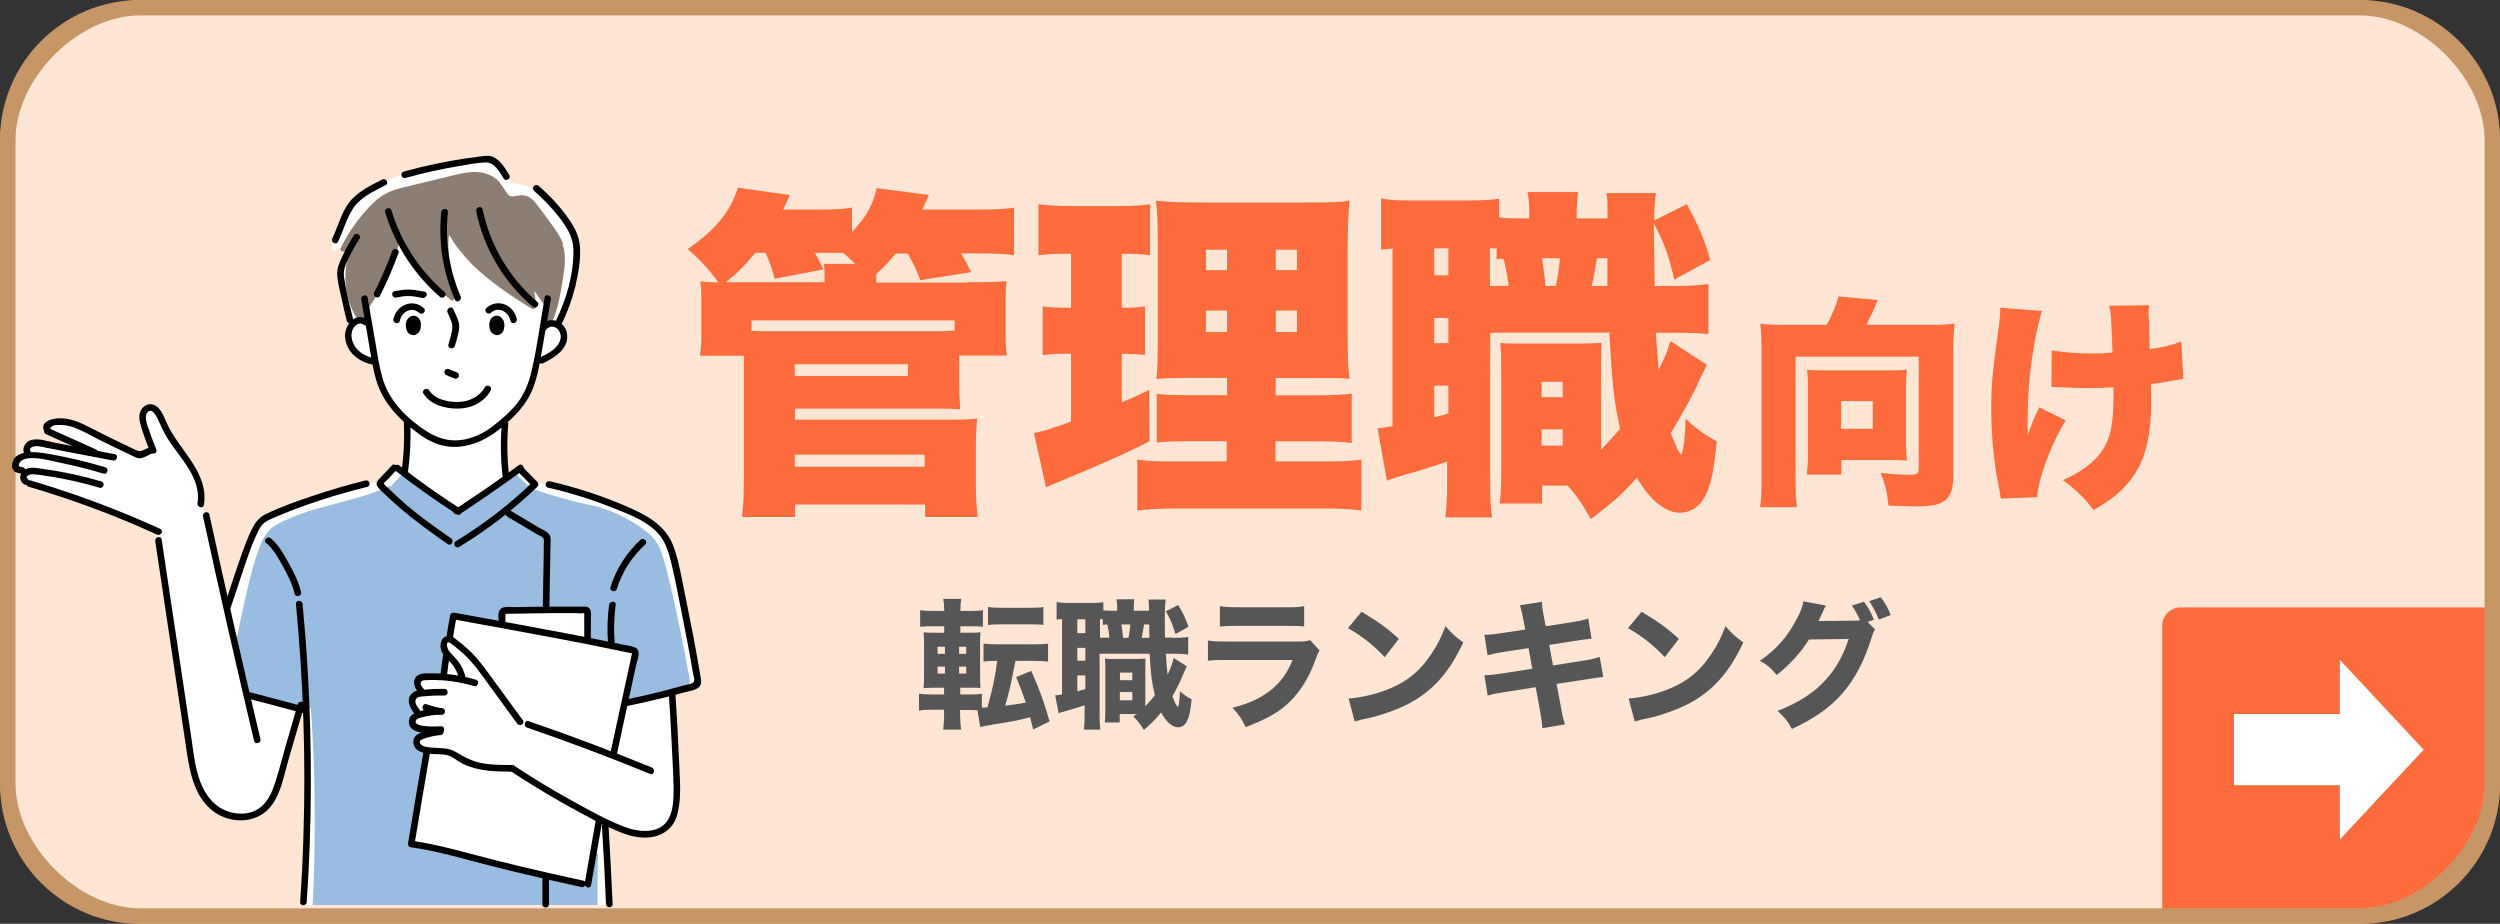
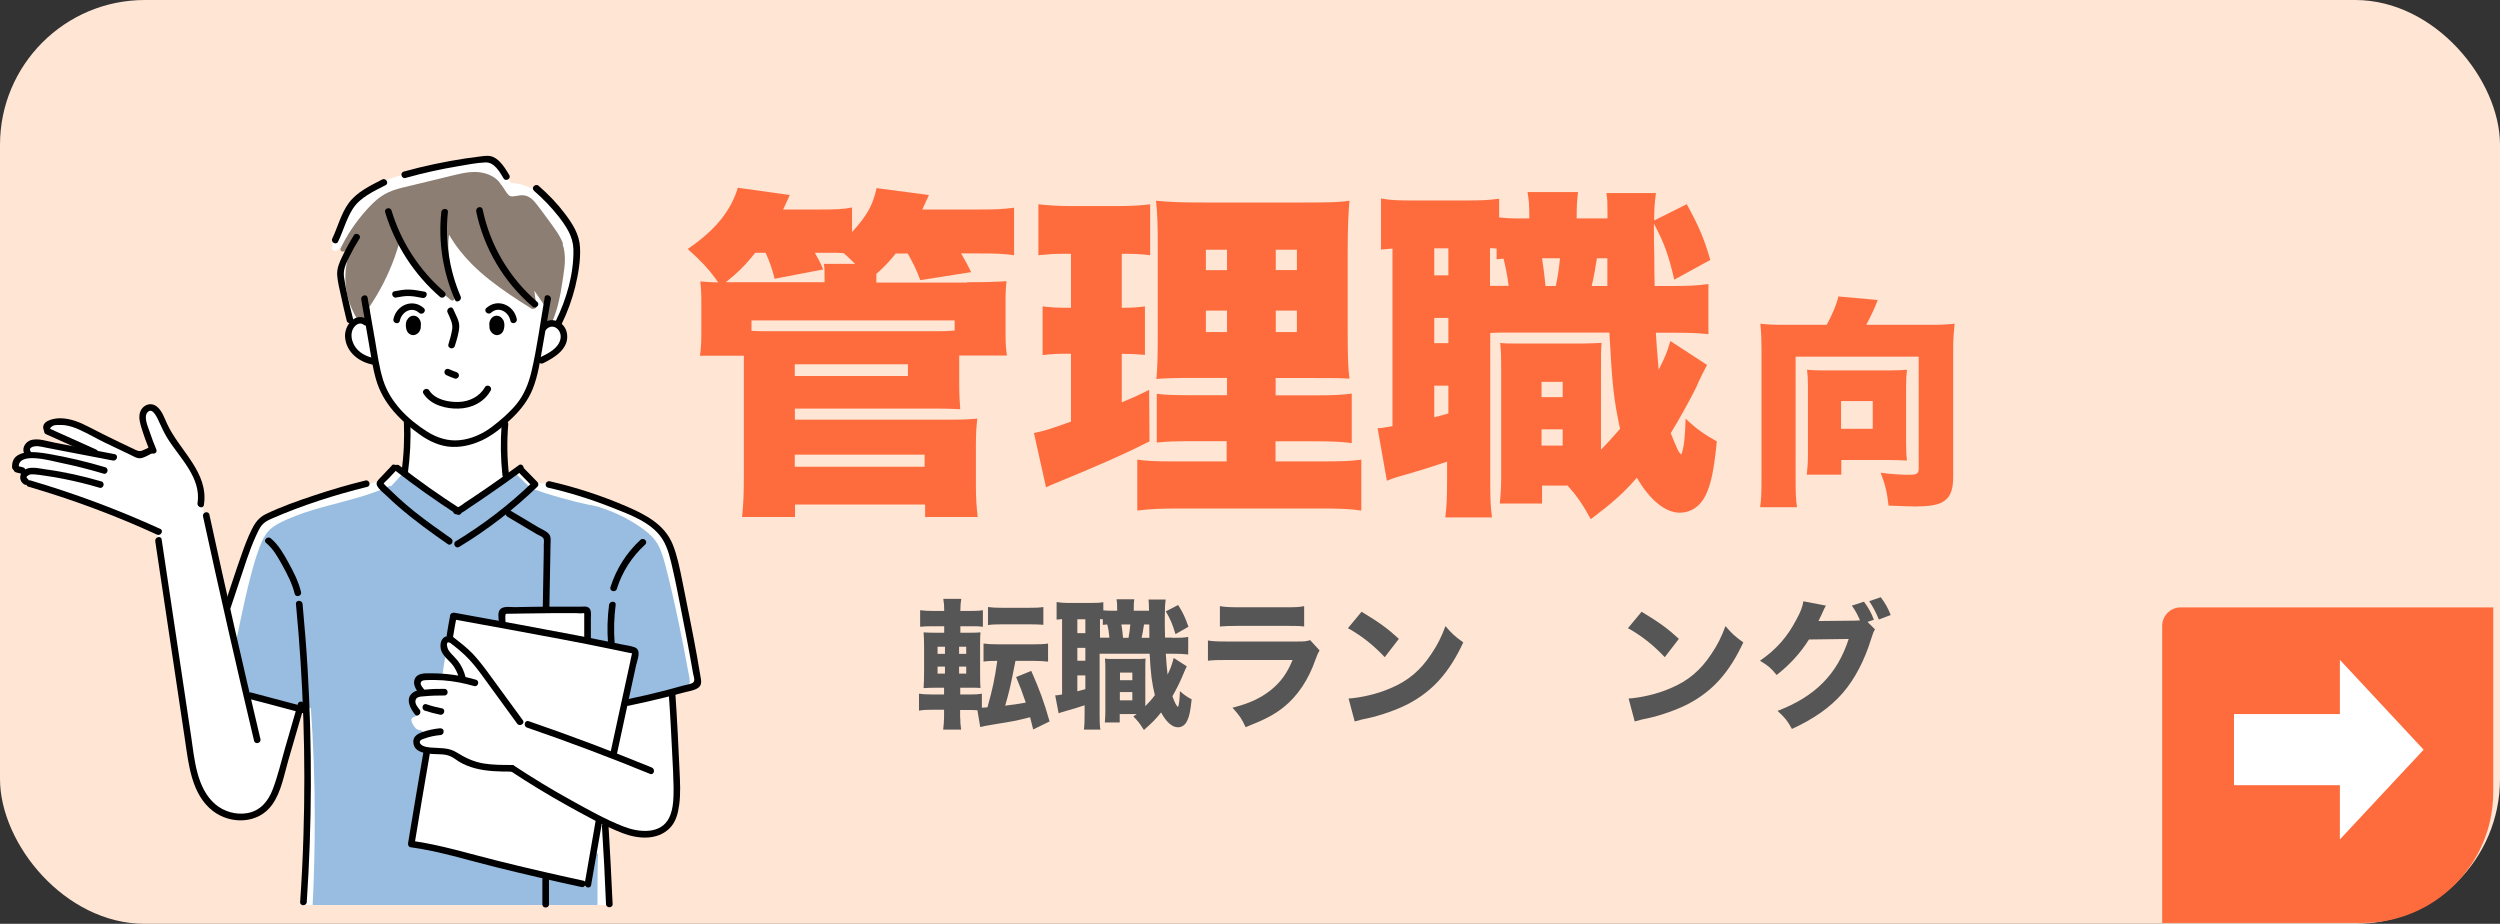
<svg xmlns="http://www.w3.org/2000/svg" id="_レイヤー_2" data-name="レイヤー 2" viewBox="0 0 196.41 72.58">
  <rect x="0" y="0" width="196.41" height="72.58" fill="#333333" stroke="none" />
  <defs>
    <style>
      .cls-1 {
        fill: #fe6c3d;
      }

      .cls-2 {
        fill: #8c7e73;
      }

      .cls-3 {
        fill: #99bde0;
      }

      .cls-4 {
        fill: #fff;
      }

      .cls-5 {
        fill: #c69666;
      }

      .cls-6 {
        fill: #ffe5d4;
      }

      .cls-7 {
        fill: #565656;
      }
    </style>
  </defs>
  <g id="_レイヤー_1-2" data-name="レイヤー 1">
    <g>
      <g>
        <rect class="cls-6" x="0" width="196.41" height="72.58" rx="11.38" ry="11.38" />
        <path class="cls-1" d="M171.32,47.72h24.56v14.5c0,5.68-4.61,10.29-10.29,10.29h-15.72v-23.34c0-.8.65-1.45,1.45-1.45Z" />
        <polygon class="cls-4" points="190.41 58.9 183.83 51.84 183.83 56.1 175.51 56.1 175.51 61.69 183.83 61.69 183.83 65.95 190.41 58.9" />
-         <path class="cls-5" d="M185.41,1.21c4.85,0,9.79,4.94,9.79,9.79v50.57c0,4.85-4.94,9.79-9.79,9.79H11.01c-4.85,0-9.79-4.94-9.79-9.79V11.01C1.21,6.16,6.16,1.21,11.01,1.21M185.41,0H11.01C4.93,0,0,4.93,0,11.01v50.57c0,6.08,4.93,11.01,11.01,11.01h174.4c6.08,0,11.01-4.93,11.01-11.01V11.01C196.41,4.93,191.49,0,185.41,0h0Z" />
      </g>
      <g>
        <path class="cls-7" d="M75.44,56.36c0,.34.02.62.07.96h-1.41c.04-.34.07-.64.07-1.02v-.54h-.86c-.48,0-.76.01-1.11.07v-1.33c.31.04.51.06,1.03.06h.94v-.53h-.48c-.51,0-.74.01-1.13.03.03-.4.04-.76.04-1.31v-1.88c0-.55-.01-.8-.04-1.19.35.03.51.03,1.12.03h.5v-.51h-.85c-.5,0-.69.01-1.04.04v-1.3c.31.04.55.06,1.12.06h.77v-.09c0-.32-.02-.56-.07-.86h1.41c-.04.26-.07.53-.07.86v.09h.67c.56,0,.79-.01,1.1-.06v1.3c-.33-.04-.45-.04-1.02-.04h-.75v.51h.68c.52,0,.69-.01.9-.03-.02.22-.03.46-.03,1.09v2.05c0,.71.01.98.03,1.23-.24-.02-.4-.02-.95-.02h-.64v.53h.81c.41,0,.57-.01.89-.06v1.1l.44-.03c.42-1.53.55-2.12.77-3.65-.53,0-.75.01-1.08.06v-1.42c.32.04.62.06,1.13.06h2.82c.51,0,.8-.01,1.12-.06v1.42c-.32-.03-.66-.06-1.12-.06h-1.44q-.03.17-.2,1c-.15.79-.34,1.62-.61,2.52.73-.09.88-.11,1.62-.24-.29-.85-.43-1.22-.76-2.01l1.19-.48c.68,1.54,1,2.43,1.44,3.97l-1.29.63c-.12-.48-.13-.54-.24-.96-1.16.29-1.33.32-2.71.54-.8.13-.96.17-1.21.23l-.22-1.32c-.2-.01-.4-.02-.68-.02h-.68v.6ZM73.66,50.81v.56h.58v-.56h-.58ZM73.66,52.37v.55h.58v-.55h-.58ZM75.91,51.37v-.56h-.56v.56h.56ZM75.91,52.92v-.55h-.56v.55h.56ZM77.62,47.69c.31.04.55.06,1.1.06h2.15c.55,0,.79-.01,1.1-.06v1.4q-.12,0-.26-.02c-.15-.01-.47-.02-.84-.02h-2.15c-.52,0-.79.01-1.1.06v-1.41Z" />
        <path class="cls-7" d="M92.11,50.11c.68,0,.87-.01,1.24-.07v1.38c-.37-.04-.56-.06-1.24-.06h-.52c.04.69.09,1.22.14,1.64.24-.51.32-.7.48-1.31l1.03.66c-.1.2-.13.26-.33.74-.21.51-.52,1.12-.8,1.61.2.54.29.72.44.85.08-.17.12-.54.15-1.25.3.27.58.47.92.64-.09.89-.18,1.33-.34,1.66-.15.35-.42.54-.74.54-.45,0-.93-.43-1.32-1.17-.42.53-.69.8-1.35,1.38-.33-.52-.48-.72-.83-1.06.12-.08.15-.11.26-.19h-1.33v.66h-1.17c.03-.33.04-.58.04-.95v-3.11c0-.48,0-.59-.03-.96.19.03.3.03.67.03h1.84c.28,0,.4,0,.68-.03-.02.26-.02.39-.02.96v2.78c.32-.33.52-.55.75-.86-.23-.95-.33-1.67-.41-3.26h-3.93v4.76c0,.62.01.89.06,1.2h-1.29c.04-.34.05-.66.05-1.21v-.7c-.47.15-.91.3-1.34.41-.52.15-.54.15-.7.22l-.27-1.41c.11,0,.22-.01.54-.07v-5.92c-.19.01-.28.02-.43.04v-1.38c.25.04.51.07,1,.07h1.65c.52,0,.74-.01,1.02-.06v.64c.18.02.36.03.59.03h.5c0-.52-.01-.64-.05-.9h1.39c-.03.26-.04.41-.04.9h1.2c-.01-.56-.01-.62-.04-.88h1.35c-.05.4-.07.6-.07,1.57,0,.45,0,.74.02,1.42h.56ZM84.64,49.74h.63v-1.09h-.63v1.09ZM84.64,51.91h.63v-1.01h-.63v1.01ZM84.64,54.31c.26-.07.33-.08.63-.17v-1.08h-.63v1.24ZM87.16,50.11c-.04-.43-.08-.72-.17-1.05-.15.01-.2.01-.35.03v-.44c-.1,0-.13,0-.22-.01v1.46h.74ZM87.98,55.02h.98v-.65h-.98v.65ZM87.99,53.44h.97v-.6h-.97v.6ZM88.66,50.11c.07-.35.11-.69.14-1.05h-.7c.05.32.09.54.13,1.05h.43ZM90.3,50.11c0-.14,0-.48-.01-1.05h-.41c-.07.44-.11.69-.19,1.05h.61ZM92.56,47.53c.4.64.55.98.81,1.71l-1.02.58c-.26-.85-.38-1.13-.76-1.79l.97-.5Z" />
        <path class="cls-7" d="M94.9,50.32c.47.07.68.08,1.66.08h5.3c.64,0,.75-.01,1.07-.11l.74.81c-.12.2-.17.31-.31.69-.56,1.62-1.41,2.88-2.5,3.76-.75.6-1.5.99-3,1.58-.3-.65-.45-.88-1.03-1.53,1.33-.34,2.17-.73,2.98-1.36.8-.64,1.3-1.32,1.74-2.39h-5.01c-.9,0-1.23.01-1.64.06v-1.6ZM95.83,47.62c.4.07.76.09,1.52.09h3.61c.89,0,1.1-.01,1.5-.09v1.6c-.37-.04-.54-.05-1.47-.05h-3.66c-.7,0-1.14.02-1.49.05v-1.6Z" />
        <path class="cls-7" d="M106.97,48.06c1.42.86,2.05,1.32,2.93,2.13l-1.11,1.44c-.91-.97-1.84-1.69-2.89-2.28l1.08-1.3ZM105.94,54.88c1.01-.07,2.27-.36,3.28-.8,1.4-.58,2.38-1.41,3.23-2.7.5-.74.79-1.33,1.11-2.19.52.6.72.79,1.4,1.28-1.09,2.35-2.39,3.81-4.3,4.82-.88.46-2.15.91-3.2,1.14q-.28.05-.48.1c-.25.06-.32.08-.55.15l-.48-1.8Z" />
-         <path class="cls-7" d="M119.71,48.82q-.17-.91-.3-1.27l1.73-.27c.01.35.05.67.17,1.27l.13.65,1.94-.3c.71-.11.97-.17,1.4-.3l.26,1.58q-.48.04-1.39.18l-1.94.31.3,1.61,2.2-.35c.73-.11,1.02-.18,1.47-.32l.28,1.58q-.38.02-1.44.2l-2.23.34.31,1.64c.15.86.21,1.1.35,1.54l-1.78.3c-.01-.32-.08-.84-.21-1.54l-.31-1.68-2.38.37c-.68.11-.93.15-1.39.29l-.26-1.6c.45-.01.73-.04,1.45-.15l2.31-.36-.29-1.62-1.72.26c-.77.12-.89.15-1.5.3l-.25-1.61c.48-.01.68-.03,1.49-.15l1.72-.26-.12-.63Z" />
        <path class="cls-7" d="M128.97,48.06c1.42.86,2.05,1.32,2.93,2.13l-1.11,1.44c-.91-.97-1.84-1.69-2.89-2.28l1.08-1.3ZM127.94,54.88c1.01-.07,2.27-.36,3.28-.8,1.4-.58,2.38-1.41,3.23-2.7.5-.74.79-1.33,1.11-2.19.52.6.72.79,1.4,1.28-1.09,2.35-2.39,3.81-4.3,4.82-.88.46-2.15.91-3.2,1.14q-.28.05-.48.1c-.25.06-.32.08-.55.15l-.48-1.8Z" />
        <path class="cls-7" d="M147.3,49.46c-.11.17-.14.26-.28.69-.53,1.73-1.3,3.2-2.25,4.3-.99,1.13-2.24,2.01-3.99,2.82-.36-.66-.55-.89-1.13-1.42,2.97-1.14,4.69-2.88,5.59-5.65l-3.12.04c-.67,1.07-1.53,2-2.54,2.79-.46-.56-.66-.73-1.31-1.12,1.29-.89,2.16-1.88,2.88-3.27.32-.58.47-1,.53-1.4l1.77.34c-.05.08-.17.3-.32.66-.1.22-.14.31-.26.55l2.86-.03c.12,0,.23-.01.4-.02-.19-.44-.35-.75-.64-1.16l.95-.31c.37.51.54.81.78,1.42l-.5.17.59.59ZM147.76,46.92c.35.46.59.9.78,1.4l-.93.35c-.22-.55-.47-1.02-.76-1.44l.91-.31Z" />
      </g>
      <g>
        <g>
          <path class="cls-1" d="M75.98,22.17c1.79,0,2.34-.03,3.1-.08-.05.44-.08.73-.08,1.71v2.31c0,.87.03,1.31.11,1.82h-3.75v2.04c0,.98.03,1.58.08,2.18-.57-.03-1.14-.05-1.79-.05h-11.2v.87h12.37c.84,0,1.36-.03,1.96-.08-.08.68-.11,1.36-.11,2.07v3.21c0,.87.05,1.69.14,2.45h-4.13v-.98h-10.22v.98h-4.16c.11-1.03.14-1.93.14-3.34v-9.33h-3.45c.08-.54.11-1.03.11-1.79v-2.26c0-.95-.03-1.33-.08-1.79.46.05.76.05,1.41.08l-.25-.35c-.54-.73-1.09-1.33-2.15-2.28,2.12-1.44,3.37-2.94,3.94-4.81l4.08.57c-.24.52-.33.71-.52,1.14h2.88c1.28,0,1.9-.03,2.53-.16v1.93c1.2-1.31,1.63-2.12,1.93-3.45l4.11.54q-.25.57-.52,1.14h4.27c1.58,0,2.04-.03,2.94-.14v3.73c-.76-.11-1.41-.14-2.72-.14h-1.44c.41.71.49.87.79,1.47l-4,.63c-.3-.82-.49-1.2-.98-2.09h-.95c-.57.71-.87,1.01-1.52,1.6v.68h7.15ZM59.34,19.86c-.84,1.03-1.28,1.47-2.31,2.31h7.75v-.38c0-.49,0-.76-.05-1.06h2.45c-.49-.46-.54-.54-.9-.84-.35-.03-.52-.03-.79-.03h-1.47c.3.54.41.73.65,1.31l-3.81.73c-.24-.92-.38-1.28-.71-2.04h-.82ZM75,25.17h-15.96v.82c.43.03.65.03,1.11.03h13.3c.68,0,.92,0,1.55-.05v-.79ZM62.44,29.54h8.89v-.92h-8.89v.92ZM62.44,36.67h10.2v-.95h-10.2v.95Z" />
          <path class="cls-1" d="M83.48,19.94c-.65,0-1.11.03-1.9.11v-4c.71.08,1.55.14,2.61.14h3.59c1.11,0,1.88-.05,2.58-.14v4c-.65-.08-1.25-.11-1.88-.11h-.35v4.24h.16c.65,0,1.06-.03,1.66-.11v3.81c-.62-.05-1.06-.08-1.66-.08h-.16v3.81c.9-.38,1.17-.49,2.15-.98l.03,4.05c-2.17,1.09-3.78,1.79-7.53,3.34-.19.08-.22.08-.6.27l-.95-4.27c.9-.19,1.25-.3,2.91-.9v-5.33h-.33c-.79,0-1.28.03-1.9.11v-3.83c.62.08,1.11.11,1.98.11h.25v-4.24h-.65ZM96.4,34.66h-2.5c-1.77,0-2.26.03-3.02.11v-3.83c.65.08,1.2.11,2.99.11h2.53v-1.36h-2.42c-1.82,0-2.39.03-3.13.08.08-.76.11-1.77.11-3.64v-6.53c0-1.98-.03-2.88-.14-3.83,1.14.11,2.01.14,3.83.14h7.78c2.15,0,2.94-.03,3.59-.14-.08.84-.14,2.2-.14,4.02v6.15c0,2.09.03,2.96.14,3.81-.82-.05-1.06-.05-2.67-.05h-3.13v1.36h2.88c1.63,0,2.34-.03,3.1-.14v3.89c-.84-.11-1.55-.14-3.05-.14h-2.94v1.58h3.64c1.6,0,2.34-.03,3.1-.14v4c-.98-.14-1.77-.16-3.43-.16h-10.69c-1.63,0-2.39.03-3.48.16v-4c.79.11,1.41.14,2.91.14h4.11v-1.58ZM94.74,19.62v1.6h1.66v-1.6h-1.66ZM94.74,24.4v1.69h1.66v-1.69h-1.66ZM100.23,21.22h1.66v-1.6h-1.66v1.6ZM100.23,26.09h1.66v-1.69h-1.66v1.69Z" />
          <path class="cls-1" d="M131.12,22.47c1.69,0,2.15-.03,3.1-.16v3.94c-.9-.08-1.33-.11-3.1-.11h-1.03c.05.87.08,1.22.22,2.91.52-1.03.65-1.33.92-2.26l2.88,1.88c-.3.6-.52.98-.84,1.74-.35.73-1.36,2.58-2.01,3.62.57,1.39.57,1.41.82,1.69.22-.49.3-1.33.35-2.83.82.79,1.44,1.22,2.45,1.79-.22,2.26-.46,3.37-.87,4.21-.43.9-1.17,1.39-2.04,1.39-1.14,0-2.37-1.01-3.37-2.75-1.09,1.25-1.93,1.98-3.62,3.26-.62-1.14-1.11-1.85-1.82-2.64h-2.01v1.41h-3.32c.08-.76.11-1.39.11-2.26v-8.1c0-1.22,0-1.47-.08-2.26.38.05.63.05,1.58.05h4.76c.65,0,1.03-.03,1.63-.05-.05.52-.05.84-.05,2.26v6.12c.62-.62.95-1.01,1.5-1.63-.49-2.26-.62-3.43-.84-7.56h-8.08c-.57,0-.84,0-1.28.03v11.53c0,1.6.03,2.2.14,2.96h-3.67c.11-.84.14-1.66.14-2.99v-1.39c-1.39.46-1.6.54-3.89,1.2-.44.14-.52.16-.84.3l-.73-4.13c.24,0,.46-.03,1.17-.16v-13.95c-.38.03-.49.03-.9.08v-4.02c.71.14,1.31.16,2.67.16h3.89c1.39,0,1.96-.03,2.72-.14v1.47c.41.05.84.08,1.36.08h1.01c0-1.17-.03-1.39-.14-2.07h3.97c-.08.68-.11.95-.11,2.07h2.42v-.52c0-.79,0-.87-.08-1.47h3.89c-.11.79-.14,1.25-.14,2.15l2.56-1.28c.95,1.74,1.36,2.69,1.85,4.38l-2.83,1.55c-.46-1.98-.82-2.94-1.6-4.4v.6c0,.3,0,.98.03,2.04,0,.49,0,1.25.03,2.26h1.17ZM112.68,21.63h1.11v-2.12h-1.11v2.12ZM112.68,26.96h1.11v-1.98h-1.11v1.98ZM112.68,32.78c.6-.14.73-.19,1.11-.3v-2.18h-1.11v2.47ZM118.53,22.47c-.11-.84-.27-1.63-.41-2.15-.25.03-.3.03-.54.05v-.84c-.25-.03-.27-.03-.52-.03v2.96h1.47ZM121.11,31.2h1.66v-1.2h-1.66v1.2ZM121.11,35.01h1.66v-1.28h-1.66v1.28ZM122.23,22.47c.16-.73.25-1.41.33-2.18h-1.41c.08.54.19,1.31.27,2.18h.82ZM126.28,22.47v-2.18h-.82c-.11.71-.24,1.47-.41,2.18h1.22Z" />
        </g>
        <g>
          <path class="cls-1" d="M143.51,25.52c.39-.69.78-1.59.92-2.23l3.09.28c-.21.58-.48,1.15-.9,1.95h4.99c.87,0,1.33-.02,1.95-.09-.07.71-.11,1.26-.11,1.93v10.13c0,1.1-.28,1.7-.97,2.02-.39.19-1.08.28-2.02.28-.37,0-1.36-.04-2.09-.07-.11-1.03-.25-1.63-.62-2.58.8.11,1.64.16,2.25.16s.74-.09.74-.51v-8.77h-9.67v9.62c0,1.13.02,1.59.11,2.21h-2.9c.09-.62.11-1.08.11-2.21v-10.26c0-.65-.02-1.2-.09-1.95.6.07,1.06.09,1.93.09h3.29ZM149.75,34.75c0,.67.02,1.04.07,1.43-.48-.02-.97-.04-1.36-.04h-3.8v1.15h-2.71c.05-.5.09-.94.09-1.5v-5.48c0-.53-.02-.85-.07-1.26.44.04.74.05,1.29.05h5.22c.57,0,.92-.02,1.34-.05-.05.41-.07.78-.07,1.33v4.37ZM144.64,33.69h2.49v-2.18h-2.49v2.18Z" />
-           <path class="cls-1" d="M160.42,24.44c-.44,1.52-.74,3.17-.94,5.02-.12,1.1-.18,2.42-.18,4.07,0,0,0,.16.02.65.25-.78.51-1.43.9-2.18l2.07,1.03c-1.15,1.86-2.14,4.53-2.25,6.03l-2.85.11q-.05-.37-.25-1.4c-.32-1.68-.5-3.73-.5-5.61s.07-2.78.6-6.58c.09-.67.11-.94.11-1.4l3.25.25ZM161.18,27.52c.9.16,1.91.25,3.18.25.65,0,1.1-.02,1.61-.07-.12-3.01-.12-3.04-.27-3.68l3.15-.04c-.04.34-.05.48-.05.67,0,.07,0,.18.02.34.02.34.04,1.17.07,2.44,1.03-.14,1.75-.32,2.48-.6l.16,2.95c-.3.04-.41.05-1.03.16-.64.12-.67.14-1.52.23.02.85.02,1.03.02,1.43,0,2.26-.35,4.05-1.04,5.23-.78,1.36-1.66,2.19-3.47,3.24-.81-1.03-1.4-1.59-2.42-2.35,1.84-.8,3.01-1.86,3.52-3.13.34-.85.46-1.89.46-3.96v-.21c-.69.05-1.13.07-1.89.07-.67,0-1.24-.02-1.86-.05q-.58-.04-1.13-.04l.02-2.88Z" />
        </g>
      </g>
      <g>
        <path class="cls-4" d="M1.6,37.05c.1.04.21.06.32.09-.03.04-.05.09-.07.14-.06.17-.02.37.07.52.21.34.61.42.97.49.84.17,1.65.42,2.45.71,1.63.6,3.24,1.23,4.84,1.9.71.29,1.41.6,2.11.9.21.74.3,1.52.4,2.28.14,1.02.29,2.04.44,3.05.3,2.03.6,4.07.94,6.1.14.83.28,1.67.42,2.5.17,1.4.36,2.8.65,4.18.17.82.34,1.69.75,2.43.34.62.86,1.15,1.49,1.48.65.34,1.39.45,2.1.3.73-.16,1.34-.59,1.75-1.2.42-.62.62-1.36.83-2.07.26-.88.52-1.77.78-2.65.4-1.36.79-2.71,1.19-4.07.13,2.92.18,5.85.15,8.77-.03,2.74-.13,5.48-.3,8.21h23.9c-.05-1.17-.11-2.34-.16-3.51-.05-1-.1-2-.15-3,0-.05-.02-.09-.05-.11,0,0,0-.02,0-.02.8.52,1.72.85,2.67.97.53.07,1.11.09,1.61-.11.44-.18.79-.51,1.03-.91.57-.96.45-2.15.41-3.21-.04-1.2-.1-2.39-.19-3.59-.01-.15-.02-.31-.04-.46-.04-.74-.09-1.48-.15-2.22-.01-.16-.03-.32-.04-.47.27-.05.53-.11.79-.2.24-.08.48-.17.71-.27.2-.09.49-.17.49-.44,0-.13-.03-.26-.04-.38-.02-.13-.03-.26-.05-.39-.03-.26-.07-.51-.1-.76-.07-.51-.16-1.02-.25-1.53-.08-.45-.17-.89-.26-1.34,0-.02,0-.04,0-.07-.24-1.25-.51-2.49-.79-3.73-.26-1.14-.51-2.35-1.21-3.31-.35-.47-.79-.82-1.29-1.11-.52-.3-1.06-.57-1.6-.81-.55-.25-1.12-.48-1.68-.71-.56-.23-1.13-.45-1.7-.66-1.13-.41-2.29-.75-3.49-.81-.11,0-.23,0-.34,0-.27-.34-.55-.67-.85-1-.09-.1-.2-.16-.33-.12-.12.04-.23.13-.33.2-.22.14-.43.28-.64.43-.86.58-1.68,1.2-2.5,1.84-.42.32-.83.65-1.24.97-.8-.39-1.49-.95-2.17-1.51-.75-.62-1.5-1.26-2.37-1.7-.13-.06-.29-.17-.44-.13-.08.02-.14.08-.21.13-.07.05-.14.1-.21.16l-.75.57c-1.82.4-3.62.9-5.39,1.49-.95.32-1.88.66-2.81,1.04-.42.17-.88.31-1.18.67-.29.34-.44.77-.61,1.18-.29.7-.57,1.39-.86,2.09-.03.02-.05.05-.06.09-.05.15-.1.29-.16.44-.09.22-.18.43-.27.65-.01.03-.01.07,0,.1-.25.71-.49,1.42-.74,2.13-.17-.71-.34-1.42-.51-2.13-.31-1.27-.61-2.54-.92-3.82-.17-.72-.34-1.43-.52-2.15-.02-.09-.08-.13-.15-.13.05-.77-.19-1.52-.54-2.2-.4-.77-.95-1.45-1.42-2.17-.23-.36-.44-.73-.61-1.12-.17-.38-.33-.76-.54-1.12-.11-.19-.22-.37-.36-.54-.13-.16-.32-.3-.53-.25-.21.05-.33.25-.39.45-.06.21-.04.44,0,.65.08.51.2,1.01.33,1.51.05.21.11.41.17.62-.35.2-.71.39-1.07.55-.02,0-.03.02-.05.04-.8-.38-1.58-.78-2.36-1.2-.48-.26-.95-.54-1.42-.8-.46-.25-.95-.49-1.47-.57-.43-.07-.88-.04-1.29.13-.03-.04-.06-.07-.1-.08-.1-.03-.19.03-.23.13-.02.06-.03.11-.03.17-.04.08-.02.18.04.24.02.06.05.11.08.16.12.16.29.27.47.36.39.18.78.35,1.16.54.42.2.84.41,1.25.63-.29-.06-.58-.12-.87-.18-.51-.1-1.02-.2-1.54-.29-.25-.04-.5-.09-.75-.13-.24-.04-.49-.1-.73-.1-.24,0-.49.09-.62.31-.09.16-.11.37,0,.52-.05,0-.1.01-.15.02-.26.05-.52.17-.7.37-.16.18-.34.49-.23.73.07.16.25.22.41.28Z" />
        <path class="cls-4" d="M44.95,18.59c-.84-1.98-2.47-4.14-4.81-4.21-.23-.38-.44-.77-.69-1.14-.19-.29-.42-.51-.76-.62-.01,0-.03,0-.04,0-.03-.02-.07-.03-.12-.04-1.45-.14-2.95.27-4.36.56-1.33.28-2.68.54-3.93,1.07-2.17.92-3.76,2.84-4.16,5.18-.04.26.23.42.43.25.43-.35.88-.66,1.35-.94-.2.39-.4.78-.58,1.18-.28.62-.59,1.25-.62,1.94-.03.74.22,1.47.44,2.16.17.57.36,1.14.54,1.7-.14.15-.22.34-.24.55-.03.31.1.63.27.89.3.48.73.88,1.23,1.15.24.13.49.23.74.29.13.71.31,1.41.56,2.08.13.33.29.64.5.92.22.28.46.54.71.79.19.19.39.38.59.56.02,1.18.03,2.36-.15,3.53-.03.23-.08.45-.13.68-.02-.01-.03-.03-.05-.04.04.04.07.08.11.12-.03.09-.07.17-.07.26.01.19.22.33.35.44.14.12.28.25.42.36.57.48,1.18.91,1.82,1.29.32.19.66.37,1,.53.17.08.35.17.54.2.21.04.38-.02.56-.14.64-.42,1.2-.96,1.86-1.36.34-.21.7-.41,1.02-.65.16-.12.38-.27.44-.47,0-.02.01-.05.01-.07.01-.02.02-.05.02-.08-.09-1.27-.11-2.55-.05-3.83.01-.25.03-.51.05-.76,1-.86,1.75-1.99,2.16-3.24.11-.35.19-.7.25-1.06.61-.24,1.14-.65,1.6-1.1.3-.3.55-.66.53-1.11-.02-.38-.24-.75-.6-.9,0,0-.01,0-.02,0,.49-1.04.98-2.1,1.27-3.21.32-1.18.49-2.55,0-3.71Z" />
        <path class="cls-3" d="M54.05,52.67c-.14-.81-.3-1.62-.46-2.42-.32-1.62-.67-3.23-1.06-4.83-.18-.73-.35-1.47-.62-2.17-.24-.62-.61-1.09-1.14-1.5-1.08-.84-2.31-1.47-3.61-1.88-.03-.02-.06-.04-.1-.05-.07-.01-.14-.03-.21-.04-.11-.03-.23-.06-.35-.09-.04-.01-.08,0-.11,0-1.58-.34-3.14-.78-4.67-1.32h0c-.36-.33-.71-.67-1.06-1.02-.04-.13-.17-.23-.31-.13,0,0,0,0,0,0-.03.01-.05.03-.07.05-1.37.97-2.75,1.9-4.16,2.81,0,0,0,0,0,0-1.4-.93-2.81-1.87-4.21-2.8-.04-.03-.08-.04-.12-.04-.06-.04-.14-.04-.19.01-.29.32-.58.64-.88.95-.04-.02-.1-.02-.15,0-1.7.79-3.55,1.17-5.35,1.68-.9.25-1.79.54-2.65.92-.42.19-.85.38-1.21.67-.36.28-.61.67-.79,1.09-.4.92-.67,1.9-.92,2.87-.26,1-.48,2.01-.7,3.03-.19.87-.36,1.74-.53,2.61.1.26.17.53.22.8.07.33.11.65.18.98.07.35.17.69.25,1.04.08.32.16.64.25.96.05.01.09.03.14.04.49.13.98.25,1.47.34.99.19,2,.31,3.01.36.16,0,.32.01.48.02.2,2.84.31,5.69.31,8.54,0,2.32-.05,4.64-.17,6.95h22.38c0-.48,0-.95,0-1.43,0-.84.02-1.68.04-2.52,0-.19-.29-.19-.3,0,0,.15,0,.31,0,.46-.03.02-.05.05-.06.08-.1.68-.24,1.36-.42,2.02-4.6-1.18-9.21-2.36-13.87-3.32.34-2.34.71-4.67,1.11-7,.06-.06.07-.16.04-.24,0,0,0-.02,0-.03.04-.25-.3-.37-.4-.19-.19-.11-.39-.33-.45-.49-.11-.33.18-.57.47-.62.21-.04.2-.28.07-.38-.04-.04-.08-.06-.15-.07-.28-.01-.46-.23-.59-.47-.06-.12-.16-.31-.08-.45.03-.05.07-.09.13-.11.04,0,.08-.02.12-.05.03-.01.06-.02.08-.03.27-.09.15-.52-.12-.43,0,0,0,0,0,0-.12-.21-.22-.42-.24-.66-.03-.38.2-.58.5-.76.18-.11.1-.36-.05-.41-.1-.24-.14-.45.11-.64.15-.11.33-.17.5-.22.36-.1.74-.1,1.11-.05.12.02.21-.05.25-.14.03-.03.05-.07.05-.12.06-.49.14-.97.24-1.44.03-.13-.06-.23-.16-.26-.1-.16-.12-.35-.09-.55,0-.05.02-.12.03-.19.05-.01.09-.05.13-.11.09-.17.26-.2.37-.33.11-.13.1-.37.13-.52.07-.37.16-.74.27-1.11,1.14.06,2.24.33,3.34.63.11.15.41.11.4-.13,0-.28,0-.57.02-.85,1.45.06,2.9.07,4.34.03.36-.01.72-.03,1.08-.04.19,0,.38-.02.58-.03.09,0,.52-.09.58-.04.1.09.08.39.1.53.02.19.04.38.05.57.02.34.03.68.03,1.02-.04.08-.03.18.03.24.05.08.16.11.25.09,1.14.25,2.28.54,3.4.87-.19,1.24-.48,2.45-.89,3.63-.09.27.34.39.43.12,0-.01,0-.03.01-.04.72-.04,1.43-.11,2.14-.23.72-.12,1.54-.23,2.21-.52.59-.25.33-1.02.24-1.51Z" />
        <path class="cls-2" d="M44.24,19.16c-.14-.38-.34-.73-.57-1.06-.24-.35-.5-.7-.75-1.04-.26-.35-.51-.7-.78-1.04-.24-.31-.55-.61-.96-.67-.22-.03-.44.01-.66.05-.15.03-.31.05-.46,0,0,0-.02-.01-.03-.02-.27-.21-.41-.56-.61-.82,0-.01-.02-.02-.04-.03-.43-.74-1.35-1.04-2.17-1.02-.55.01-1.08.14-1.62.27-.54.13-1.07.26-1.61.39-.54.13-1.07.26-1.61.39-.49.12-.99.22-1.47.39-.48.17-.91.41-1.3.74-.37.32-.71.68-1.02,1.05-.72.83-1.33,1.76-1.81,2.75-.07.14.04.32.21.27l.59-.18c-.35.85-.49,1.78-.42,2.69.04.53.15,1.06.32,1.56.09.25.2.5.32.74.11.22.24.52.49.62.27.11.57-.06.7-.3.13-.24.09-.5.02-.75.84-1.23,1.52-2.57,2.02-3.97.12-.34.23-.69.34-1.03.84,1.26,1.82,2.43,2.93,3.46.36.33.73.65,1.11.96.06.05.13.07.2.04.06-.03.12-.09.11-.17-.08-1.4-.49-2.76-.49-4.16,0-.28.02-.55.06-.83.49.85,1.11,1.63,1.8,2.32.88.88,1.88,1.64,2.91,2.34.58.4,1.17.78,1.77,1.15.07.04.13.03.18,0,0,0,.01,0,.02,0,.09,0,.2-.09.18-.18-.05-.41-.11-.82-.16-1.23.31.45.62.91.93,1.36l-.04,1.08c0,.1.09.18.18.18,0,0,0,0,0,0,.04.07.11.11.2.11.22,0,.29-.29.18-.41,0-.02.02-.04.03-.06.04-.11.08-.21.12-.32.07-.19.13-.39.19-.58.11-.41.2-.82.28-1.23.07-.42.14-.83.2-1.25.06-.43.13-.87.13-1.31,0-.42-.04-.85-.19-1.25Z" />
        <g>
          <path d="M42.79,23.39c-.34,1.93-.59,3.91-1.04,5.82-.22.91-.56,1.78-1.15,2.51-.56.69-1.26,1.29-1.97,1.83-.72.54-1.6.94-2.5,1.03-.93.1-1.79-.18-2.57-.67-1.52-.96-2.93-2.33-3.47-4.08-.3-.98-.44-2.01-.61-3.01-.2-1.14-.4-2.28-.6-3.43-.06-.33-.56-.19-.5.14.19,1.09.38,2.19.57,3.28.18,1.01.31,2.04.6,3.03.54,1.86,1.89,3.2,3.43,4.3.74.53,1.6.93,2.52.97.92.04,1.85-.23,2.65-.66.78-.42,1.49-1.03,2.12-1.64.67-.65,1.23-1.38,1.58-2.25.43-1.06.58-2.21.78-3.33.22-1.24.43-2.47.65-3.71.06-.33-.44-.47-.5-.14h0Z" />
          <path d="M30.26,16.68c.78,2.57,2.27,4.88,4.3,6.64.25.22.62-.15.37-.37-1.97-1.7-3.42-3.92-4.17-6.41-.1-.32-.6-.18-.5.14h0Z" />
          <path d="M34.67,16.66c-.25,2.36.13,4.72,1.07,6.89.13.3.58.04.45-.26-.9-2.09-1.24-4.38-1-6.63.03-.33-.48-.33-.52,0h0Z" />
          <path d="M37.41,16.61c.6,2.9,2.18,5.56,4.43,7.48.25.22.62-.15.37-.37-2.19-1.88-3.7-4.43-4.29-7.26-.07-.33-.57-.19-.5.14h0Z" />
          <path d="M40.01,13.75c-.3-.5-.71-1.18-1.27-1.42-.32-.14-.67-.08-1-.04-.4.05-.79.1-1.19.16-1.63.25-3.24.59-4.83,1.03-.32.09-.18.59.14.5,1.36-.38,2.74-.69,4.13-.92.71-.12,1.44-.27,2.16-.3.68-.02,1.1.73,1.41,1.25.17.29.62.03.45-.26h0Z" />
          <path d="M30.03,14.1c-.94.49-1.98.97-2.63,1.85-.61.83-.85,1.86-1.29,2.78-.15.3.3.56.45.26.41-.85.65-1.79,1.16-2.59.58-.9,1.64-1.37,2.57-1.85.3-.15.03-.6-.26-.45h0Z" />
          <path d="M27.8,18.49c-.34.54-.65,1.1-.92,1.68-.22.46-.42.92-.39,1.44.04.56.19,1.13.31,1.68.14.64.28,1.28.44,1.91.08.32.58.19.5-.14-.27-1.08-.55-2.17-.71-3.27-.09-.6.15-1.08.41-1.61.24-.49.51-.97.8-1.43.18-.28-.27-.54-.45-.26h0Z" />
          <path d="M41.94,14.98c.71.61,1.36,1.29,1.94,2.02.6.78,1.14,1.57,1.17,2.58.04,1.92-.54,3.92-1.38,5.63-.15.3.3.56.45.26.46-.94.82-1.92,1.07-2.93.24-.99.43-2.07.38-3.09-.05-1.03-.57-1.84-1.17-2.64-.61-.81-1.31-1.54-2.08-2.21-.25-.22-.62.15-.37.37h0Z" />
          <path d="M28.95,25.16c-.97-.76-1.92.36-1.84,1.34.1,1.2,1.14,1.98,2.25,2.16.33.05.47-.44.14-.5-.7-.12-1.38-.45-1.71-1.11-.16-.32-.23-.71-.12-1.06.11-.36.53-.77.91-.47.26.2.63-.16.37-.37h0Z" />
          <path d="M42.88,25.92c.54-.63,1.31.01,1.15.72-.17.76-.99,1.14-1.63,1.45-.3.14-.04.59.26.45.92-.44,2.13-1.19,1.87-2.41-.2-.94-1.37-1.34-2.03-.57-.22.25.15.62.37.37h0Z" />
          <path d="M31.14,23.37c.34-.06.69-.13,1.04-.11.34.01.69.09,1.02.15.33.05.47-.45.14-.5-.38-.06-.77-.15-1.16-.16-.39-.02-.8.06-1.18.13-.33.06-.19.56.14.5h0Z" />
-           <path d="M30.81,19.73c-.4,1.11-.88,2.19-1.41,3.25-.15.3.3.56.45.26.56-1.09,1.04-2.22,1.46-3.37.11-.31-.39-.45-.5-.14h0Z" />
+           <path d="M30.81,19.73h0Z" />
          <path d="M35.16,24.54c.17.41.43.84.37,1.3-.06.41-.18.81-.3,1.21-.1.32.4.45.5.14.15-.48.33-1.02.35-1.53.02-.46-.3-.96-.47-1.37-.13-.31-.58-.04-.45.26h0Z" />
          <path d="M35.03,29.46c.23.1.46.2.7.28.13.05.28-.05.32-.18.04-.14-.05-.27-.18-.32-.19-.07-.39-.14-.57-.23-.13-.06-.28-.04-.35.09-.07.11-.03.3.09.35h0Z" />
          <path d="M33.28,30.94c.56.88,1.75,1.19,2.74,1.16,1.03-.02,2.02-.5,2.53-1.42.16-.29-.28-.55-.45-.26-.43.75-1.24,1.14-2.09,1.16-.79.02-1.84-.19-2.29-.91-.18-.28-.63-.02-.45.26h0Z" />
          <path d="M31.99,25.13c.08-.16.23-.29.41-.32.19-.03.37.04.49.18.15.17.21.4.17.61,0,.11,0,.22-.05.32-.07.18-.2.31-.38.38-.18.07-.37.02-.52-.11-.15-.13-.2-.33-.22-.52-.02-.19,0-.38.09-.55Z" />
          <path d="M33.3,24.21c-.87-.79-2.16-.25-2.39.86-.07.33.43.46.5.14.14-.7.92-1.17,1.52-.63.25.22.61-.14.37-.37h0Z" />
          <path d="M39.52,25.13c-.08-.16-.23-.29-.41-.32-.19-.03-.37.04-.49.18-.15.17-.21.4-.17.61,0,.11,0,.22.05.32.07.18.2.31.38.38.18.07.37.02.52-.11.15-.13.2-.33.22-.52.02-.19,0-.38-.09-.55Z" />
          <path d="M38.58,24.57c.6-.54,1.38-.07,1.52.63.07.33.57.19.5-.14-.23-1.11-1.52-1.65-2.39-.86-.25.22.12.59.37.37h0Z" />
        </g>
        <path d="M31.73,33.18c.05,1.3,0,2.6-.19,3.89-.04.33.45.47.5.14.18-1.34.25-2.68.2-4.02-.01-.33-.53-.33-.52,0h0Z" />
        <path d="M39.41,33.33c-.1,1.33-.08,2.67.06,4,.04.33.55.33.52,0-.15-1.33-.17-2.67-.06-4,.03-.33-.49-.33-.52,0h0Z" />
        <path d="M31.01,36.94c1.58,1.23,3.21,2.39,4.89,3.47.28.18.54-.27.26-.45-1.65-1.06-3.25-2.19-4.79-3.39-.26-.2-.63.16-.37.37h0Z" />
        <path d="M35.84,40.41c.43-.03.8-.37,1.15-.6.46-.3.91-.61,1.36-.92.9-.62,1.8-1.25,2.68-1.9.27-.2,0-.64-.26-.45-.81.59-1.62,1.17-2.44,1.74-.39.27-.79.54-1.18.8-.22.15-.44.29-.65.43-.18.12-.43.36-.65.37-.33.02-.33.54,0,.52h0Z" />
        <path d="M40.67,37.03c.39.4.78.81,1.18,1.21v-.37c-1.83,1.77-3.86,3.33-6.04,4.65-.28.17-.03.62.26.45,2.22-1.34,4.28-2.93,6.15-4.73.1-.1.1-.27,0-.37-.39-.4-.78-.81-1.18-1.21-.23-.24-.6.13-.37.37h0Z" />
        <path d="M30.78,36.58c-.29.31-.58.62-.88.93-.19.2-.41.38-.27.66.16.3.52.57.76.8.3.29.61.58.93.85,1.22,1.06,2.54,2.01,3.86,2.93.27.19.53-.26.26-.45-.96-.67-1.92-1.35-2.84-2.08-.45-.36-.89-.73-1.31-1.12-.2-.18-.39-.36-.58-.55-.21-.21-.5-.43-.65-.69,0,.07.02.13.03.2.03-.1.35-.37.47-.5.19-.21.39-.41.58-.62.23-.24-.14-.61-.37-.37h0Z" />
        <path d="M28.71,37.75c-1.35.33-2.68.72-4,1.16-1.29.43-2.61.89-3.83,1.48-.55.27-.86.7-1.12,1.24-.29.6-.53,1.22-.75,1.85-.49,1.37-.93,2.75-1.39,4.13-.11.32.39.45.5.14.42-1.27.84-2.54,1.27-3.81.22-.63.45-1.26.73-1.86.13-.28.26-.59.46-.83.21-.25.49-.38.78-.51,2.41-1.05,4.94-1.86,7.49-2.49.32-.08.19-.58-.14-.5h0Z" />
        <path d="M20.9,42.65c.58.48.94,1.14,1.3,1.79.39.71.76,1.42.95,2.21.08.32.58.19.5-.14-.2-.83-.59-1.59-1-2.33-.38-.69-.77-1.38-1.38-1.89-.25-.21-.62.15-.37.37h0Z" />
        <path d="M19.61,54.91c1.4.37,2.8.75,4.21,1.12.32.09.46-.41.14-.5-1.4-.37-2.8-.75-4.21-1.12-.32-.09-.46.41-.14.5h0Z" />
        <path d="M23.25,47.45c.58,6.05.78,12.12.59,18.19-.05,1.74-.14,3.49-.26,5.23-.02.33.5.33.52,0,.41-6.09.43-12.2.07-18.28-.1-1.71-.24-3.43-.4-5.14-.03-.33-.55-.33-.52,0h0Z" />
        <path d="M12.2,42.54c.78,5.19,1.55,10.38,2.33,15.57.29,1.94.51,4.3,2.19,5.6,1.41,1.09,3.59,1.02,4.66-.49.72-1,.94-2.36,1.28-3.52.41-1.42.82-2.84,1.24-4.26.09-.32-.41-.46-.5-.14-.34,1.16-.68,2.33-1.01,3.49-.31,1.08-.57,2.2-.97,3.24-.35.92-.97,1.67-1.98,1.85-.87.16-1.83-.11-2.51-.68-1.5-1.28-1.65-3.57-1.92-5.39-.36-2.43-.72-4.85-1.09-7.28-.41-2.72-.81-5.43-1.22-8.15-.05-.33-.55-.19-.5.14h0Z" />
        <path d="M15.95,40.57c1.28,5.89,2.62,11.77,4.01,17.63.08.32.58.19.5-.14-1.39-5.86-2.73-11.74-4.01-17.63-.07-.33-.57-.19-.5.14h0Z" />
        <path d="M2.25,38.24c3.45,1.01,6.82,2.26,10.08,3.76.3.14.56-.31.26-.45-3.31-1.51-6.72-2.78-10.21-3.81-.32-.09-.46.41-.14.5h0Z" />
        <path d="M2.16,37.6c-.21-.14.1-.28.17-.31.12-.04.26-.02.39-.02.26.02.52.06.78.1.5.07.99.15,1.48.25.96.19,1.91.42,2.84.7.32.09.46-.41.14-.5-1.44-.42-2.91-.75-4.4-.95-.53-.07-1.24-.28-1.7.09-.37.3-.37.83.03,1.09.28.18.54-.26.26-.45h0Z" />
        <path d="M1.25,37.11c.14.04.28.07.43.11.13.03.29-.04.32-.18.03-.13-.04-.28-.18-.32-.14-.04-.28-.07-.43-.11-.13-.03-.29.04-.32.18-.03.13.04.28.18.32h0Z" />
        <path d="M1.47,36.7c-.05-1.25,2.56-.49,3.2-.36,1.17.24,2.32.53,3.46.87.32.1.46-.4.14-.5-1.46-.44-2.95-.79-4.45-1.05-.92-.16-2.93-.47-2.87,1.05.01.33.53.33.52,0h0Z" />
        <path d="M2.41,35.47c-.23-.32.28-.43.5-.42.29.02.58.1.86.15.55.11,1.11.21,1.66.32,1.15.22,2.3.44,3.44.66.33.06.46-.44.14-.5-1.57-.3-3.13-.6-4.7-.9-.59-.11-1.38-.41-1.97-.17-.42.18-.67.72-.38,1.11.19.27.64,0,.45-.26h0Z" />
        <path d="M3.61,34.11c1.23.55,2.46,1.11,3.69,1.66.3.14.56-.31.26-.45l-3.69-1.66c-.3-.14-.56.31-.26.45h0Z" />
        <path d="M3.95,33.69c-.04-.1.18-.22.24-.25.09-.04.23-.05.33-.05.18-.01.36,0,.53.01.42.05.83.19,1.21.37.67.3,1.31.68,1.97,1,.67.32,1.34.64,2.01.96.26.12.55.33.86.26.33-.07.65-.29.95-.43.3-.14.04-.59-.26-.45-.2.1-.41.21-.62.29-.24.09-.38.01-.61-.1-.4-.19-.8-.38-1.2-.57-.8-.38-1.58-.78-2.36-1.18-.71-.37-1.47-.69-2.29-.69-.51,0-1.58.21-1.26.97.12.3.63.17.5-.14h0Z" />
        <path d="M12.29,35.33c-.2-.47-.38-.95-.54-1.43-.13-.4-.5-1.17-.14-1.53.4-.41.79.56.91.82.2.43.39.85.64,1.25.96,1.54,2.67,3.09,2.36,5.09-.05.33.45.47.5.14.4-2.57-1.93-4.27-2.9-6.39-.21-.46-.41-1.07-.85-1.38-.37-.25-.82-.16-1.1.18-.33.41-.23.95-.09,1.42.2.67.44,1.32.7,1.97.13.3.63.17.5-.14h0Z" />
        <path d="M35.27,50.43c.56.43,1.11.86,1.59,1.38.47.5.88,1.06,1.28,1.62.83,1.14,1.66,2.28,2.49,3.42.19.27.64,0,.45-.26-.89-1.21-1.77-2.43-2.66-3.64-.4-.55-.82-1.1-1.29-1.6-.49-.5-1.05-.93-1.6-1.36-.26-.2-.52.25-.26.45h0Z" />
        <path d="M35.4,49.98c-.72-.13-.95.67-.7,1.22.17.37.48.61.75.91.32.36.52.78.63,1.25.08.32.58.19.5-.14-.11-.47-.31-.91-.61-1.3-.16-.2-.34-.37-.51-.56-.09-.1-.19-.21-.25-.33-.04-.07-.23-.61.06-.56.33.06.47-.44.14-.5h0Z" />
        <path d="M37.38,53.4c-1.15-.34-2.35-.51-3.54-.5-.41,0-.98-.04-1.22.37-.22.39,0,.8.23,1.13.2.26.65,0,.45-.26-.09-.12-.26-.3-.25-.46.03-.26.31-.24.52-.25.41-.02.83,0,1.24.02.83.06,1.64.22,2.44.45.32.09.46-.41.14-.5h0Z" />
        <path d="M34.92,54.12c-.47,0-.94,0-1.41.05-.36.03-.8.02-1.09.26-.61.47-.18,1.24.18,1.7.21.26.57-.11.37-.37-.15-.19-.37-.45-.33-.71.05-.35.46-.32.73-.35.52-.05,1.03-.06,1.55-.06.33,0,.33-.51,0-.52h0Z" />
-         <path d="M34.71,55.63c-.61,0-1.22.07-1.8.27-.36.12-.77.31-.79.75-.06,1.14,1.85.97,2.53.93.33-.02.33-.54,0-.52-.25.02-2.31.12-1.96-.48.11-.19.67-.27.88-.32.38-.08.76-.11,1.14-.11.33,0,.33-.51,0-.52h0Z" />
        <path d="M34.62,57.21c-.51.05-1.02.15-1.51.33-.33.13-.65.34-.64.74.01,1.01,1.43.95,2.11.98.27.01.54.04.79.15.25.11.46.28.68.42.39.24.83.41,1.27.53.95.25,1.94.26,2.91.26.33,0,.33-.52,0-.52-.75,0-1.51,0-2.25-.12-.8-.14-1.43-.45-2.11-.87-.64-.4-1.32-.32-2.04-.38-.21-.02-.43-.05-.61-.14-.08-.04-.23-.15-.24-.25-.02-.2.19-.25.32-.3.42-.16.86-.25,1.31-.29.33-.03.33-.55,0-.52h0Z" />
        <path d="M33.37,55.83c.4.13.8.24,1.21.32.33.06.46-.44.14-.5-.41-.08-.81-.18-1.21-.32-.32-.11-.45.39-.14.5h0Z" />
        <path d="M40.16,60.61c1.42.94,2.87,1.82,4.36,2.65,1.42.79,2.87,1.6,4.38,2.19,1.19.46,2.71.6,3.7-.37.5-.49.67-1.18.76-1.85.12-.88.07-1.76.03-2.64-.09-2.03-.19-4.06-.33-6.09-.02-.33-.54-.33-.52,0,.12,1.64.2,3.28.28,4.91.04.82.09,1.64.1,2.46,0,.77,0,1.65-.34,2.36-.65,1.35-2.39,1.17-3.55.72-1.43-.55-2.8-1.33-4.14-2.07-1.53-.84-3.02-1.75-4.48-2.71-.28-.18-.54.26-.26.45h0Z" />
        <path d="M41.4,57.16c3.26,1.12,6.49,2.34,9.67,3.64.31.13.44-.37.14-.5-3.19-1.31-6.42-2.52-9.67-3.64-.32-.11-.45.39-.14.5h0Z" />
        <path d="M43.01,38.3c1.72.39,3.41.92,5.06,1.57,1.38.55,3.1,1.15,3.95,2.45.47.73.66,1.64.85,2.48.21.9.38,1.81.56,2.71.36,1.8.71,3.59,1.02,5.4.04.22.2.59-.02.73-.18.12-.54.16-.75.22-.48.13-.95.26-1.43.39-1.01.26-2.02.49-3.03.7-.33.07-.19.57.14.5.97-.2,1.94-.42,2.9-.66.46-.12.91-.24,1.37-.36.38-.11.96-.17,1.27-.43.28-.24.17-.62.12-.93-.09-.52-.18-1.04-.27-1.57-.18-1-.37-1.99-.57-2.98-.19-.98-.39-1.97-.59-2.95-.19-.94-.38-1.91-.74-2.8-.64-1.57-2.12-2.33-3.59-2.97-1.96-.85-3.99-1.51-6.07-1.99-.32-.07-.46.42-.14.5h0Z" />
        <path d="M50.32,42.41c-1.1,1.01-1.91,2.29-2.36,3.72-.1.32.4.45.5.14.42-1.35,1.19-2.54,2.23-3.49.25-.23-.12-.59-.37-.37h0Z" />
        <path d="M47.85,47.52c-.13,1-.16,2.01-.08,3.01.03.33.54.33.52,0-.08-1.01-.05-2.01.08-3.01.04-.33-.47-.33-.52,0h0Z" />
        <path d="M47.29,64.91c.13,2.04.24,4.08.32,6.12.01.33.53.33.52,0-.09-2.04-.2-4.08-.32-6.12-.02-.33-.54-.33-.52,0h0Z" />
        <path d="M42.61,69.08v1.97c0,.33.52.33.52,0v-1.97c0-.33-.52-.33-.52,0h0Z" />
        <path d="M39.84,40.58c.62.37,1.23.73,1.85,1.1.16.1.33.2.49.29.12.07.41.18.49.29.11.15.05.4.05.57,0,.17,0,.34,0,.52-.03,1.5-.06,3.01-.08,4.51,0,.33.51.33.52,0,.03-1.68.06-3.35.09-5.03,0-.27.07-.63-.11-.86-.2-.25-.6-.4-.87-.56l-2.16-1.29c-.29-.17-.55.28-.26.45h0Z" />
        <path d="M39.72,48.93c0-.17-.03-.36-.02-.53.01-.24.08-.17.31-.18.39,0,.78-.02,1.16-.02.78-.01,1.55-.02,2.33-.03.39,0,.78,0,1.16,0,.19,0,.39,0,.58,0,.18,0,.41.04.58,0,.16.03.19.01.08-.06,0,.1,0,.19,0,.29,0,.19,0,.38,0,.57,0,.38,0,.77,0,1.15,0,.33.51.33.52,0,0-.5,0-1.01,0-1.51,0-.3.09-.76-.24-.91-.15-.07-.34-.04-.5-.04-.24,0-.49,0-.73,0-.51,0-1.02,0-1.53,0-.99,0-1.99.02-2.98.04-.31,0-.83-.09-1.1.13-.29.24-.16.78-.14,1.11.01.33.53.33.52,0h0Z" />
        <path d="M35.58,48.65c2.84.52,5.69,1.03,8.53,1.57,1.43.27,2.86.55,4.28.85.33.07.66.14,1,.21,0,0,.27.04.28.06-.02-.03.05-.27-.04.1-.05.19-.08.38-.12.57-.16.72-.31,1.43-.47,2.15-.35,1.63-.7,3.25-1.06,4.88-.07.32.43.46.5.14.33-1.53.66-3.06.99-4.59l.5-2.3c.09-.43.47-1.23-.12-1.44-.33-.12-.7-.16-1.04-.23-.4-.09-.81-.17-1.21-.25-.74-.15-1.47-.3-2.21-.44-1.52-.29-3.05-.58-4.58-.86-1.7-.31-3.4-.62-5.1-.93-.33-.06-.47.44-.14.5h0Z" />
        <path d="M35.37,48.34c-.1.51-.19,1.02-.27,1.53-.05.33.45.47.5.14.08-.51.17-1.02.27-1.53.06-.33-.43-.46-.5-.14h0Z" />
-         <path d="M34.79,51.57c-.06.48-.13.96-.19,1.45-.04.33.47.33.52,0,.06-.48.13-.96.19-1.45.04-.33-.47-.33-.52,0h0Z" />
        <path d="M33.26,59.12c-.41,2.37-.81,4.75-1.2,7.12-.02.12.03.3.18.32,2.27.31,4.47,1.01,6.69,1.56,2.25.56,4.5,1.08,6.76,1.57.32.07.46-.43.14-.5-2.26-.49-4.52-1.01-6.76-1.57-2.22-.55-4.42-1.24-6.69-1.56.06.11.12.21.18.32.39-2.38.79-4.75,1.2-7.12.06-.33-.44-.47-.5-.14h0Z" />
        <path d="M46.81,64.4c-.29,1.67-.58,3.33-.87,5-.06.33.44.47.5.14.29-1.67.58-3.33.87-5,.06-.33-.44-.47-.5-.14h0Z" />
      </g>
    </g>
  </g>
</svg>